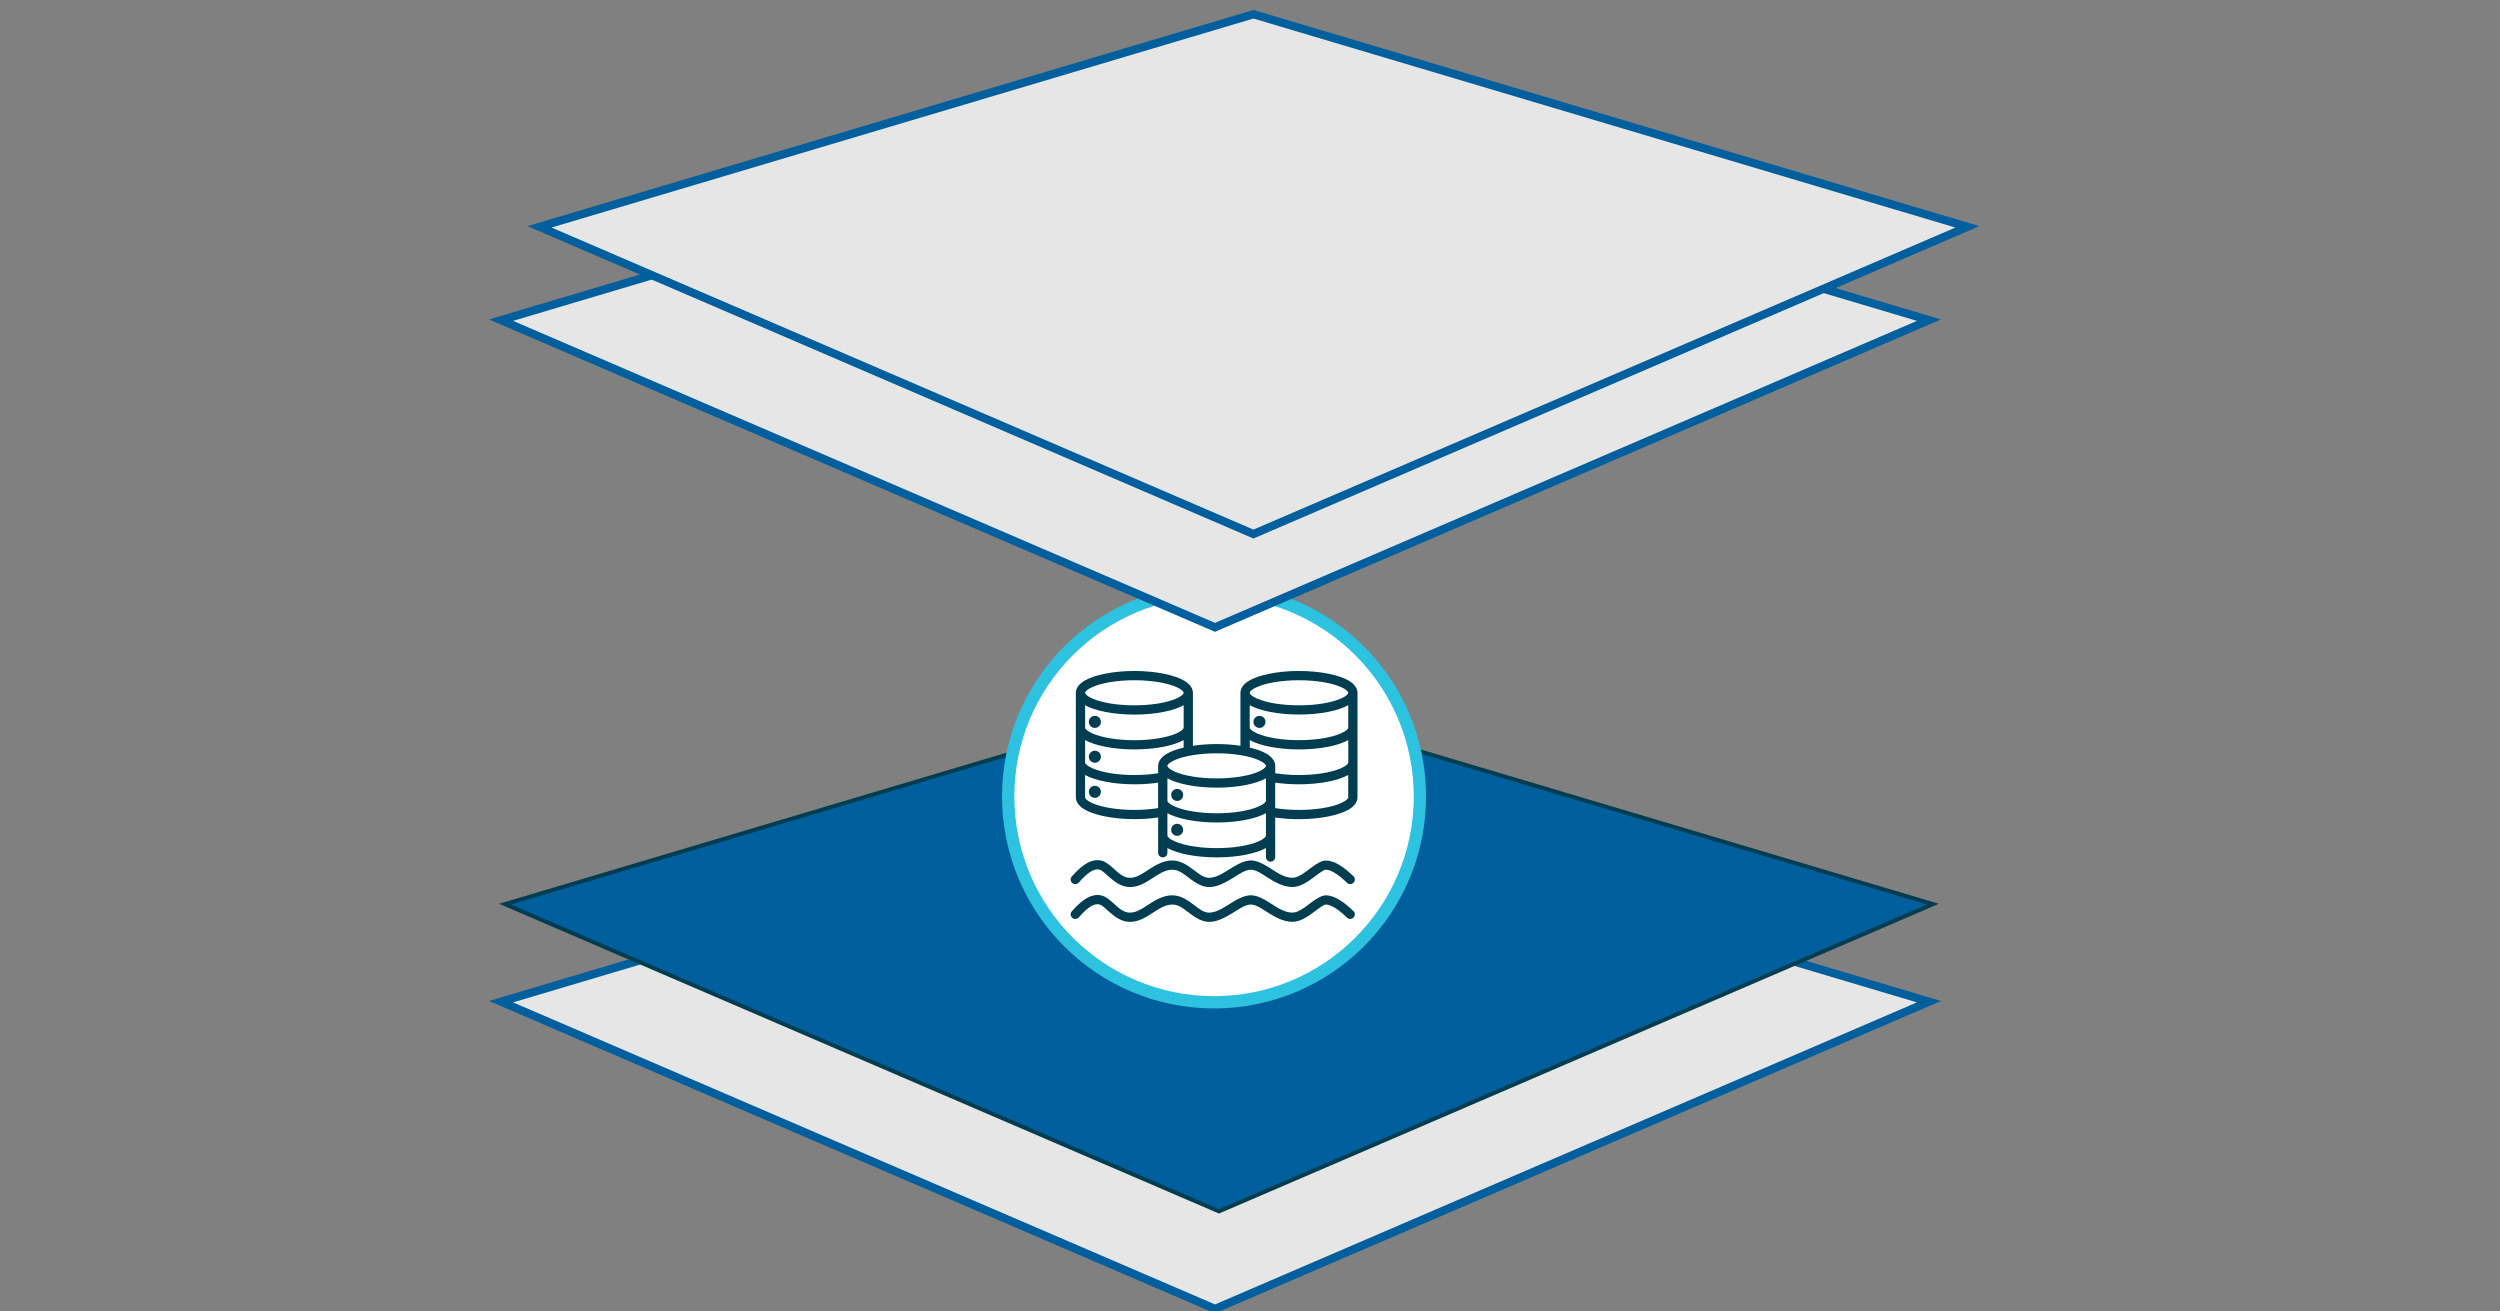
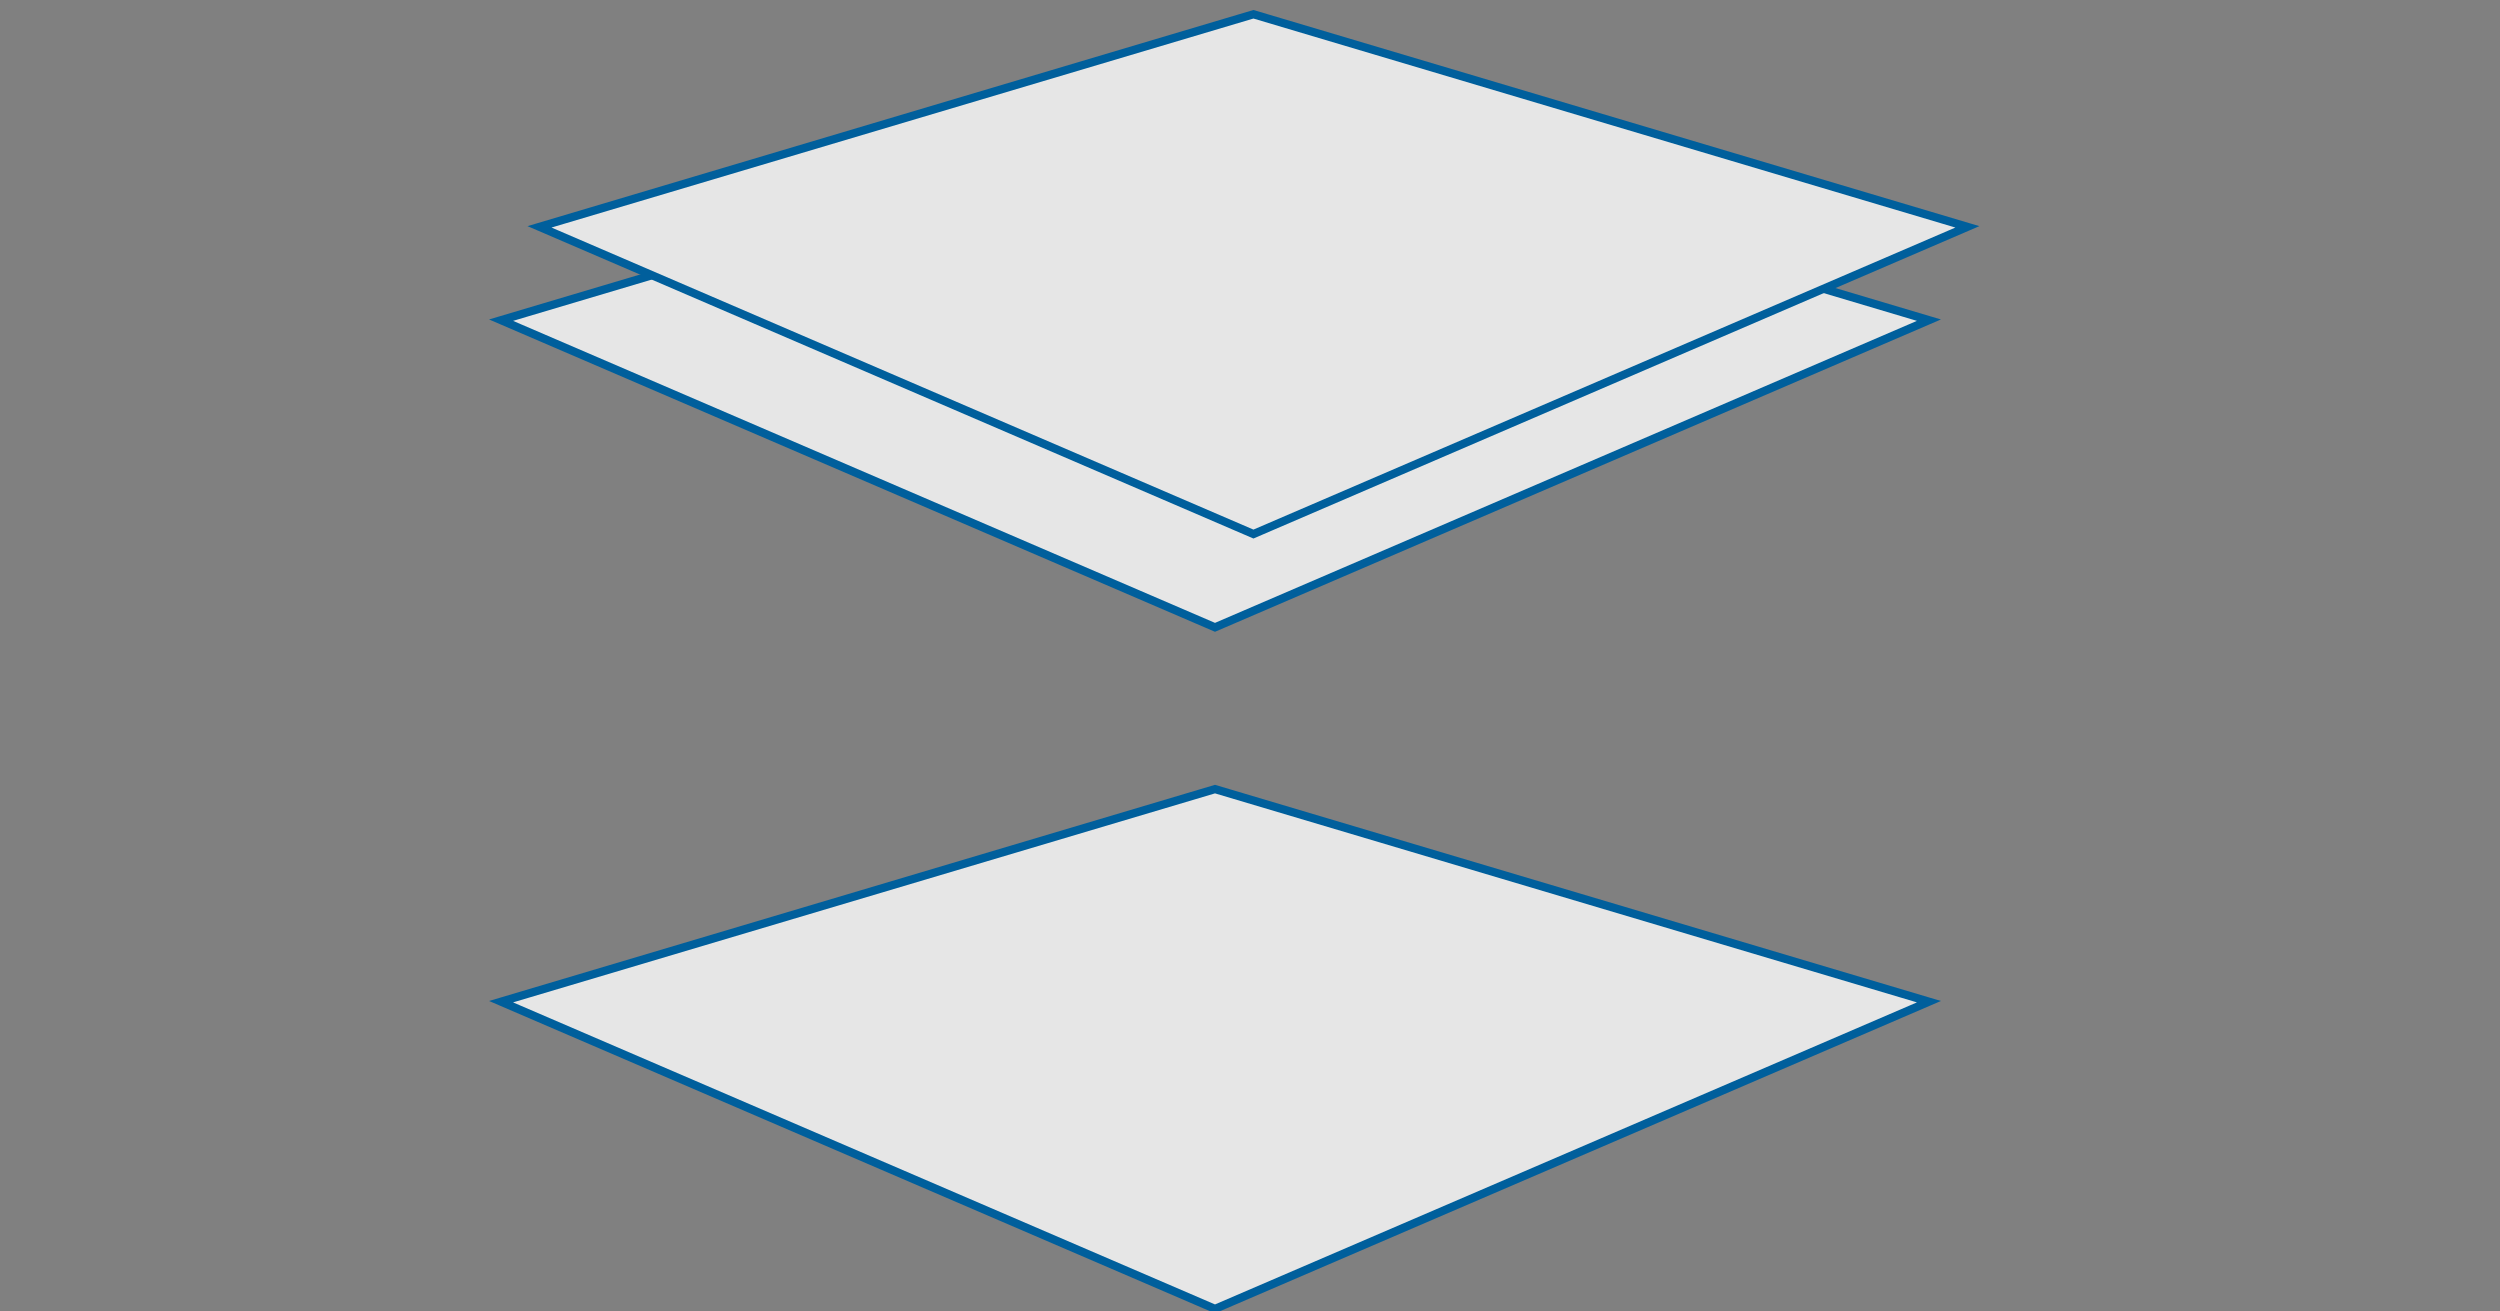
<svg xmlns="http://www.w3.org/2000/svg" id="Layer_1" data-name="Layer 1" viewBox="0 0 610 320">
  <rect x="0" y="0" width="610" height="320" fill="#808080" stroke="none" />
  <defs>
    <style>
      .cls-1 {
        fill: #003d50;
        fill-rule: evenodd;
      }

      .cls-2 {
        fill: #e6e6e6;
        stroke: #005f9c;
        stroke-width: 2px;
      }

      .cls-2, .cls-3, .cls-4 {
        stroke-miterlimit: 10;
      }

      .cls-3 {
        fill: #fff;
        stroke: #2cc2e0;
        stroke-width: 3px;
      }

      .cls-4 {
        fill: #005f9c;
        stroke: #003d50;
      }
    </style>
  </defs>
  <polygon class="cls-2" points="296.46 319.37 122.26 244.41 296.46 192.54 470.66 244.41 296.46 319.37" />
-   <polygon class="cls-4" points="297.43 295.56 123.23 220.61 297.43 168.74 471.62 220.61 297.43 295.56" />
-   <circle class="cls-3" cx="296.23" cy="194.33" r="50.23" />
  <polygon class="cls-2" points="296.46 153.07 122.26 78.12 296.46 26.25 470.66 78.12 296.46 153.07" />
  <polygon class="cls-2" points="305.84 130.31 131.64 55.35 305.84 3.48 480.04 55.35 305.84 130.31" />
-   <path class="cls-1" d="M262.51,169.04c0-1.01.64-2.05,2.01-2.89,2.3-1.41,6.93-2.43,12.27-2.43s9.97,1.02,12.27,2.43c1.36.84,2.01,1.88,2.01,2.89v12.93c1.76-.27,3.73-.42,5.8-.42s4.04.15,5.8.42v-12.93c0-1.01.64-2.05,2.01-2.89,2.3-1.41,6.93-2.43,12.27-2.43s9.97,1.02,12.27,2.43c1.36.84,2.01,1.88,2.01,2.89v25.52c0,1.01-.64,2.05-2.01,2.89-2.3,1.41-6.93,2.43-12.27,2.43-2.08,0-4.04-.15-5.8-.41v9.65c0,.62-.51,1.13-1.13,1.13s-1.13-.51-1.13-1.13v-2.2c-2.38,1.34-6.87,2.28-12.02,2.28s-9.65-.95-12.02-2.28v1.15c0,.62-.51,1.13-1.13,1.13s-1.13-.51-1.13-1.13v-8.61c-1.76.27-3.72.41-5.8.41-5.35,0-9.97-1.02-12.27-2.43-1.36-.84-2.01-1.88-2.01-2.89v-25.52ZM288.81,169.04c0-.19-.15-.34-.32-.51-.36-.34-.88-.65-1.54-.93-2.29-.99-5.99-1.62-10.16-1.62s-7.87.63-10.16,1.62c-.65.28-1.18.59-1.54.93-.18.17-.32.32-.32.51s.15.34.32.51c.36.34.88.65,1.54.93,2.29.99,5.99,1.62,10.16,1.62s7.87-.63,10.16-1.62c.65-.28,1.18-.59,1.54-.93.18-.17.32-.32.32-.51ZM288.81,177.55v-5.47c-2.38,1.34-6.87,2.28-12.02,2.28s-9.65-.95-12.02-2.28v5.47c0,.19.15.34.32.51.36.34.88.65,1.54.93,2.29.99,5.99,1.62,10.16,1.62s7.87-.63,10.16-1.62c.65-.28,1.18-.59,1.54-.93.18-.17.32-.32.32-.51ZM288.81,182.41v-1.83c-2.38,1.34-6.87,2.28-12.02,2.28s-9.65-.95-12.02-2.28v5.47c0,.19.15.34.32.51.36.34.88.65,1.54.93,2.29.99,5.99,1.62,10.16,1.62,2.09,0,4.06-.16,5.8-.44v-1.8c0-1.01.64-2.05,2.01-2.89,1.01-.62,2.46-1.16,4.22-1.57h0ZM304.93,182.41c1.76.41,3.21.96,4.22,1.57,1.36.84,2.01,1.88,2.01,2.89v1.8c1.74.28,3.71.44,5.8.44,4.17,0,7.87-.63,10.16-1.62.65-.28,1.18-.59,1.54-.93.18-.17.32-.32.32-.51v-5.47c-2.38,1.34-6.87,2.28-12.02,2.28s-9.65-.95-12.02-2.28v1.83ZM308.89,186.87c0-.19-.15-.34-.32-.51-.36-.34-.88-.65-1.54-.93-2.29-.99-5.99-1.62-10.16-1.62s-7.87.63-10.16,1.62c-.65.28-1.18.59-1.54.93-.18.17-.32.32-.32.51s.15.34.32.51c.36.34.88.65,1.54.93,2.29.99,5.99,1.62,10.16,1.62s7.87-.63,10.16-1.62c.65-.28,1.18-.59,1.54-.93.18-.17.32-.32.32-.51ZM304.93,172.07v5.47c0,.19.15.34.32.51.36.34.88.65,1.54.93,2.29.99,5.99,1.62,10.16,1.62s7.87-.63,10.16-1.62c.65-.28,1.18-.59,1.54-.93.18-.17.32-.32.32-.51v-5.47c-2.38,1.34-6.87,2.28-12.02,2.28s-9.65-.95-12.02-2.28h0ZM328.97,169.04c0-.19-.15-.34-.32-.51-.36-.34-.88-.65-1.54-.93-2.29-.99-5.99-1.62-10.16-1.62s-7.87.63-10.16,1.62c-.65.28-1.18.59-1.54.93-.18.17-.32.32-.32.51s.15.34.32.51c.36.34.88.65,1.54.93,2.29.99,5.99,1.62,10.16,1.62s7.87-.63,10.16-1.62c.65-.28,1.18-.59,1.54-.93.18-.17.32-.32.32-.51ZM311.15,197.18c1.74.28,3.71.44,5.8.44,4.17,0,7.87-.63,10.16-1.62.65-.28,1.18-.59,1.54-.93.18-.17.32-.32.32-.51v-5.47c-2.38,1.34-6.87,2.28-12.02,2.28-2.08,0-4.04-.15-5.8-.41v6.22ZM308.89,203.88v-5.47c-2.38,1.34-6.87,2.28-12.02,2.28s-9.65-.95-12.02-2.28v5.47c0,.19.15.34.32.51.36.34.88.65,1.54.93,2.29.99,5.99,1.62,10.16,1.62s7.87-.63,10.16-1.62c.65-.28,1.18-.59,1.54-.93.18-.17.32-.32.32-.51ZM264.76,189.09v5.47c0,.19.15.34.32.51.36.34.88.65,1.54.93,2.29.99,5.99,1.62,10.16,1.62,2.09,0,4.06-.16,5.8-.44v-6.22c-1.76.27-3.72.41-5.8.41-5.16,0-9.65-.95-12.02-2.28h0ZM308.89,195.38v-5.47c-2.38,1.34-6.87,2.28-12.02,2.28s-9.65-.95-12.02-2.28v5.47c0,.19.15.34.32.51.36.34.88.65,1.54.93,2.29.99,5.99,1.62,10.16,1.62s7.87-.63,10.16-1.62c.65-.28,1.18-.59,1.54-.93.18-.17.32-.32.32-.51ZM267.15,174.67c.81,0,1.47.66,1.47,1.47s-.66,1.47-1.47,1.47-1.47-.66-1.47-1.47.66-1.47,1.47-1.47ZM307.31,174.67c.81,0,1.47.66,1.47,1.47s-.66,1.47-1.47,1.47-1.47-.66-1.47-1.47.66-1.47,1.47-1.47ZM267.15,183.17c.81,0,1.47.66,1.47,1.47s-.66,1.47-1.47,1.47-1.47-.66-1.47-1.47.66-1.47,1.47-1.47ZM287.23,201c.81,0,1.47.66,1.47,1.47s-.66,1.47-1.47,1.47-1.47-.66-1.47-1.47.66-1.47,1.47-1.47ZM267.15,191.74c.81,0,1.47.66,1.47,1.47s-.66,1.47-1.47,1.47-1.47-.66-1.47-1.47.66-1.47,1.47-1.47h0ZM287.23,192.49c.81,0,1.47.66,1.47,1.47s-.66,1.47-1.47,1.47-1.47-.66-1.47-1.47.66-1.47,1.47-1.47h0ZM330.25,213.79c.44.44.44,1.16,0,1.6-.44.44-1.16.44-1.6,0-.68-.68-1.82-1.72-3.05-2.45-.69-.41-1.41-.73-2.07-.73-.33,0-.68.22-1.09.48-.6.38-1.25.9-1.93,1.41-1.62,1.21-3.42,2.34-5.16,2.33-2.17-.02-4.14-1.11-5.97-2.26-1.46-.92-2.79-1.92-4.12-1.96-1.3-.04-2.68.93-4.16,1.85-1.86,1.15-3.83,2.28-5.8,2.38-2,.09-3.68-1.08-5.35-2.35-1.24-.94-2.47-1.95-4.06-1.88-1.77.09-3.2,1.1-4.63,2.03-1.79,1.17-3.57,2.24-5.65,2.2-1.85-.04-3.38-1.08-4.72-2.24-.56-.48-1.08-.98-1.58-1.39-.37-.29-.71-.55-1.07-.63-.57-.13-1.17-.03-1.86.35-.91.5-1.93,1.4-3.16,2.81-.41.47-1.12.52-1.59.11-.47-.41-.52-1.12-.11-1.59,3.13-3.58,5.36-4.31,7.24-3.87.95.22,1.93,1,2.96,1.93,1.11,1,2.32,2.23,3.93,2.26,1.63.03,2.97-.92,4.37-1.83,1.76-1.15,3.57-2.29,5.76-2.39,2.13-.1,3.87,1.07,5.53,2.33,1.24.93,2.4,1.96,3.88,1.89,1.98-.09,3.91-1.57,5.74-2.67,1.54-.92,3.03-1.6,4.4-1.56,1.38.04,2.8.77,4.27,1.69,1.76,1.1,3.62,2.52,5.77,2.54.72,0,1.43-.32,2.14-.74.86-.51,1.69-1.17,2.47-1.76,1.32-.99,2.57-1.72,3.55-1.72,1.02,0,2.14.42,3.21,1.05,1.41.83,2.72,2.02,3.5,2.8h0ZM330.25,222.29c.44.44.44,1.16,0,1.6-.44.44-1.16.44-1.6,0-.68-.68-1.82-1.72-3.05-2.45-.69-.41-1.41-.73-2.07-.73-.33,0-.68.22-1.09.48-.6.38-1.25.9-1.93,1.41-1.62,1.21-3.42,2.34-5.16,2.33-2.17-.02-4.14-1.11-5.97-2.26-1.46-.92-2.79-1.92-4.12-1.96-1.3-.04-2.68.93-4.16,1.85-1.86,1.15-3.83,2.28-5.8,2.38-2,.09-3.68-1.08-5.35-2.35-1.24-.94-2.47-1.95-4.06-1.88-1.77.09-3.2,1.1-4.63,2.03-1.79,1.17-3.57,2.24-5.65,2.2-1.85-.04-3.38-1.08-4.72-2.24-.56-.48-1.08-.98-1.58-1.39-.37-.29-.71-.55-1.07-.63-.57-.13-1.17-.03-1.86.35-.91.5-1.93,1.4-3.16,2.81-.41.47-1.12.52-1.59.11-.47-.41-.52-1.12-.11-1.59,3.13-3.58,5.36-4.31,7.24-3.87.95.22,1.93,1,2.96,1.93,1.11,1,2.32,2.23,3.93,2.26,1.63.03,2.97-.92,4.37-1.83,1.76-1.15,3.57-2.29,5.76-2.39,2.13-.1,3.87,1.07,5.53,2.33,1.24.93,2.4,1.96,3.88,1.89,1.98-.09,3.91-1.57,5.74-2.67,1.54-.92,3.03-1.6,4.4-1.56,1.38.04,2.8.77,4.27,1.69,1.76,1.1,3.62,2.52,5.77,2.54.72,0,1.43-.32,2.14-.74.86-.51,1.69-1.17,2.47-1.76,1.32-.99,2.57-1.72,3.55-1.72,1.02,0,2.14.42,3.21,1.05,1.41.83,2.72,2.02,3.5,2.8h0Z" />
</svg>